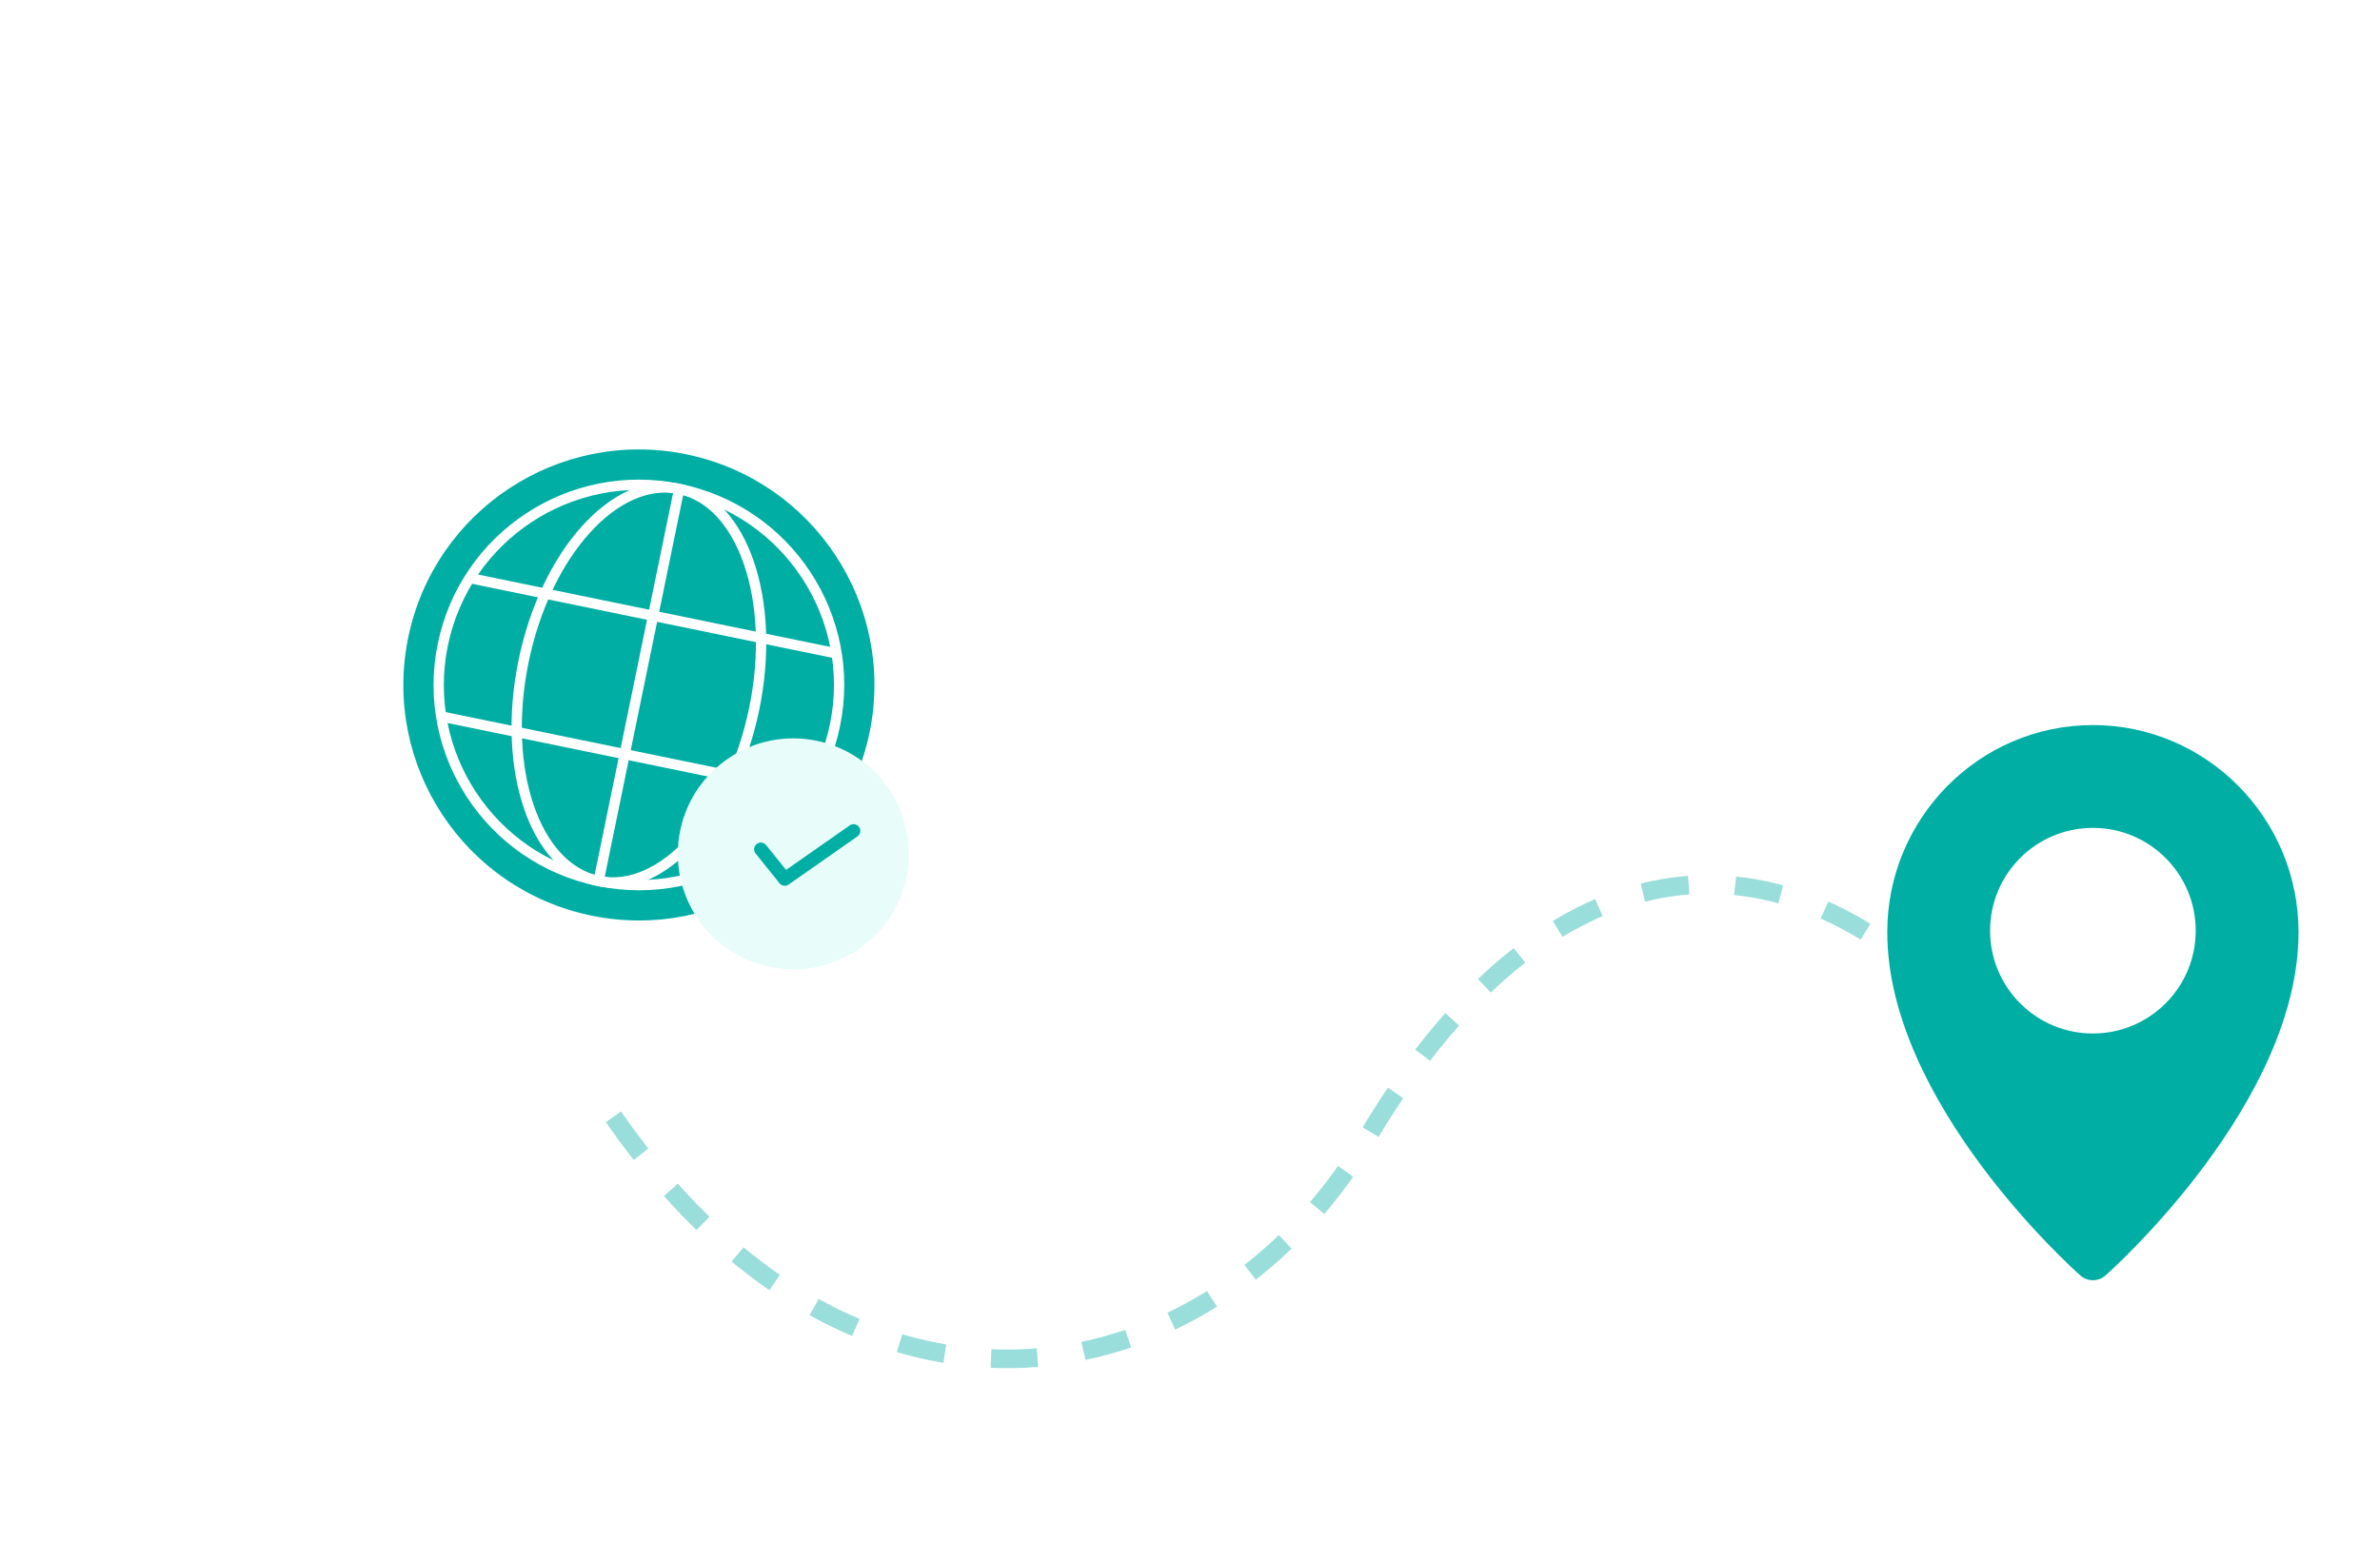
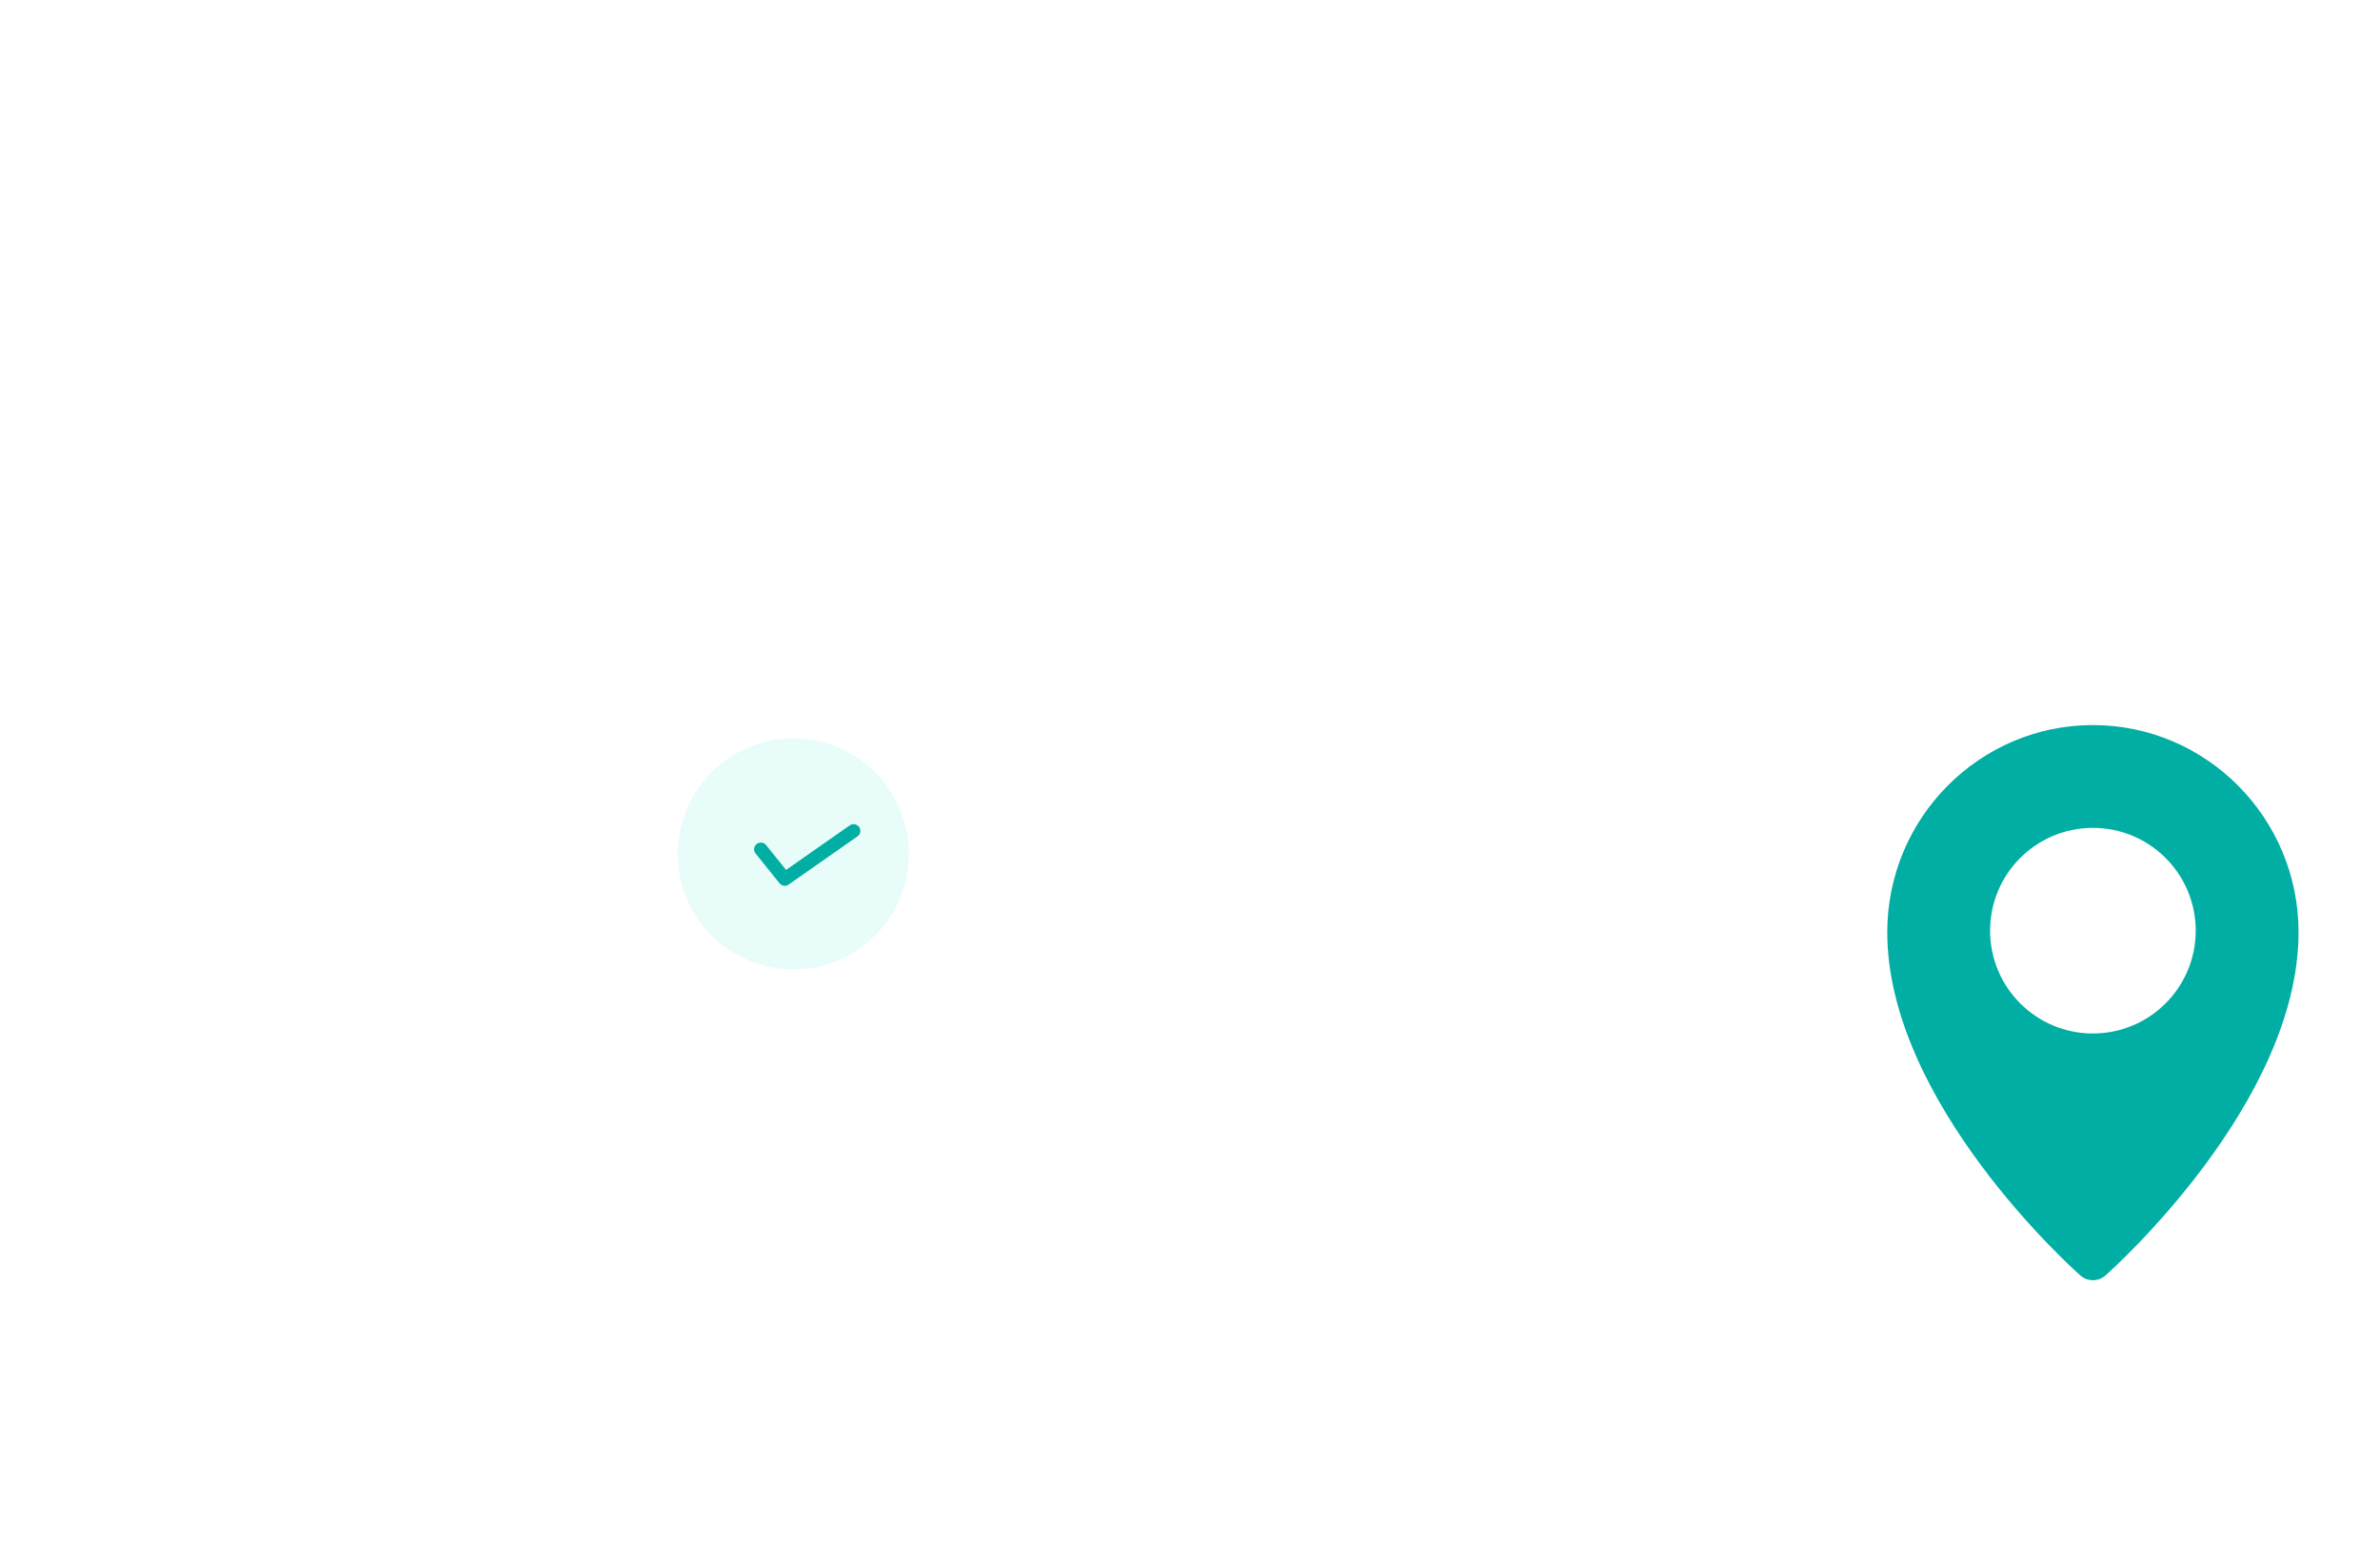
<svg xmlns="http://www.w3.org/2000/svg" width="256" height="166" viewBox="0 0 256 166" fill="none">
-   <path d="M60.685 111.668C87.781 160.01 129.704 151.74 147 122.5C168 87 194.699 88.996 213.5 111.668" stroke="#00AEA4" stroke-opacity="0.4" stroke-width="2" stroke-dasharray="5 5" />
  <g filter="url(#filter0_d_771_34321)">
-     <rect x="120.582" y="36.627" width="88.476" height="87.564" rx="24" transform="rotate(101.613 120.582 36.627)" fill="white" shape-rendering="crispEdges" />
-     <circle cx="68.722" cy="70.454" r="25.332" transform="rotate(11.613 68.722 70.454)" fill="#00AEA4" />
    <circle cx="68.722" cy="70.453" r="21.532" transform="rotate(11.613 68.722 70.453)" stroke="white" stroke-width="1.106" />
-     <ellipse cx="68.722" cy="70.454" rx="12.666" ry="21.532" transform="rotate(11.613 68.722 70.454)" stroke="white" stroke-width="1.106" />
    <path d="M50.401 58.931L90.102 67.09" stroke="white" stroke-width="1.106" />
    <path d="M47.342 73.819L87.043 81.978" stroke="white" stroke-width="1.106" />
    <path d="M73.056 49.363L64.387 91.546" stroke="white" stroke-width="1.106" />
    <circle cx="85.332" cy="88.625" r="12.424" transform="rotate(11.613 85.332 88.625)" fill="#E8FCF9" />
    <path d="M91.814 86.152L84.413 91.331L81.839 88.132" stroke="#00AEA4" stroke-width="1.446" stroke-linecap="round" stroke-linejoin="round" />
  </g>
  <ellipse cx="225.118" cy="138.275" rx="11.06" ry="3.871" fill="white" />
  <path fill-rule="evenodd" clip-rule="evenodd" d="M203 100.279C203 87.994 212.922 78 225.119 78C237.316 78 247.238 87.994 247.238 100.279C247.238 118.583 227.321 136.455 226.473 137.207C226.086 137.55 225.603 137.722 225.119 137.722C224.636 137.722 224.152 137.55 223.766 137.207C222.917 136.455 203 118.583 203 100.279ZM225.118 111.179C231.226 111.179 236.178 106.227 236.178 100.119C236.178 94.011 231.226 89.06 225.118 89.06C219.01 89.06 214.059 94.011 214.059 100.119C214.059 106.227 219.01 111.179 225.118 111.179Z" fill="#00AEA4" />
  <defs>
    <filter id="filter0_d_771_34321" x="-3.811" y="1.421" width="145.204" height="145.914" filterUnits="userSpaceOnUse" color-interpolation-filters="sRGB">
      <feFlood flood-opacity="0" result="BackgroundImageFix" />
      <feColorMatrix in="SourceAlpha" type="matrix" values="0 0 0 0 0 0 0 0 0 0 0 0 0 0 0 0 0 0 127 0" result="hardAlpha" />
      <feOffset dy="3.232" />
      <feGaussianBlur stdDeviation="10.405" />
      <feComposite in2="hardAlpha" operator="out" />
      <feColorMatrix type="matrix" values="0 0 0 0 0 0 0 0 0 0 0 0 0 0 0 0 0 0 0.08 0" />
      <feBlend mode="normal" in2="BackgroundImageFix" result="effect1_dropShadow_771_34321" />
      <feBlend mode="normal" in="SourceGraphic" in2="effect1_dropShadow_771_34321" result="shape" />
    </filter>
  </defs>
</svg>